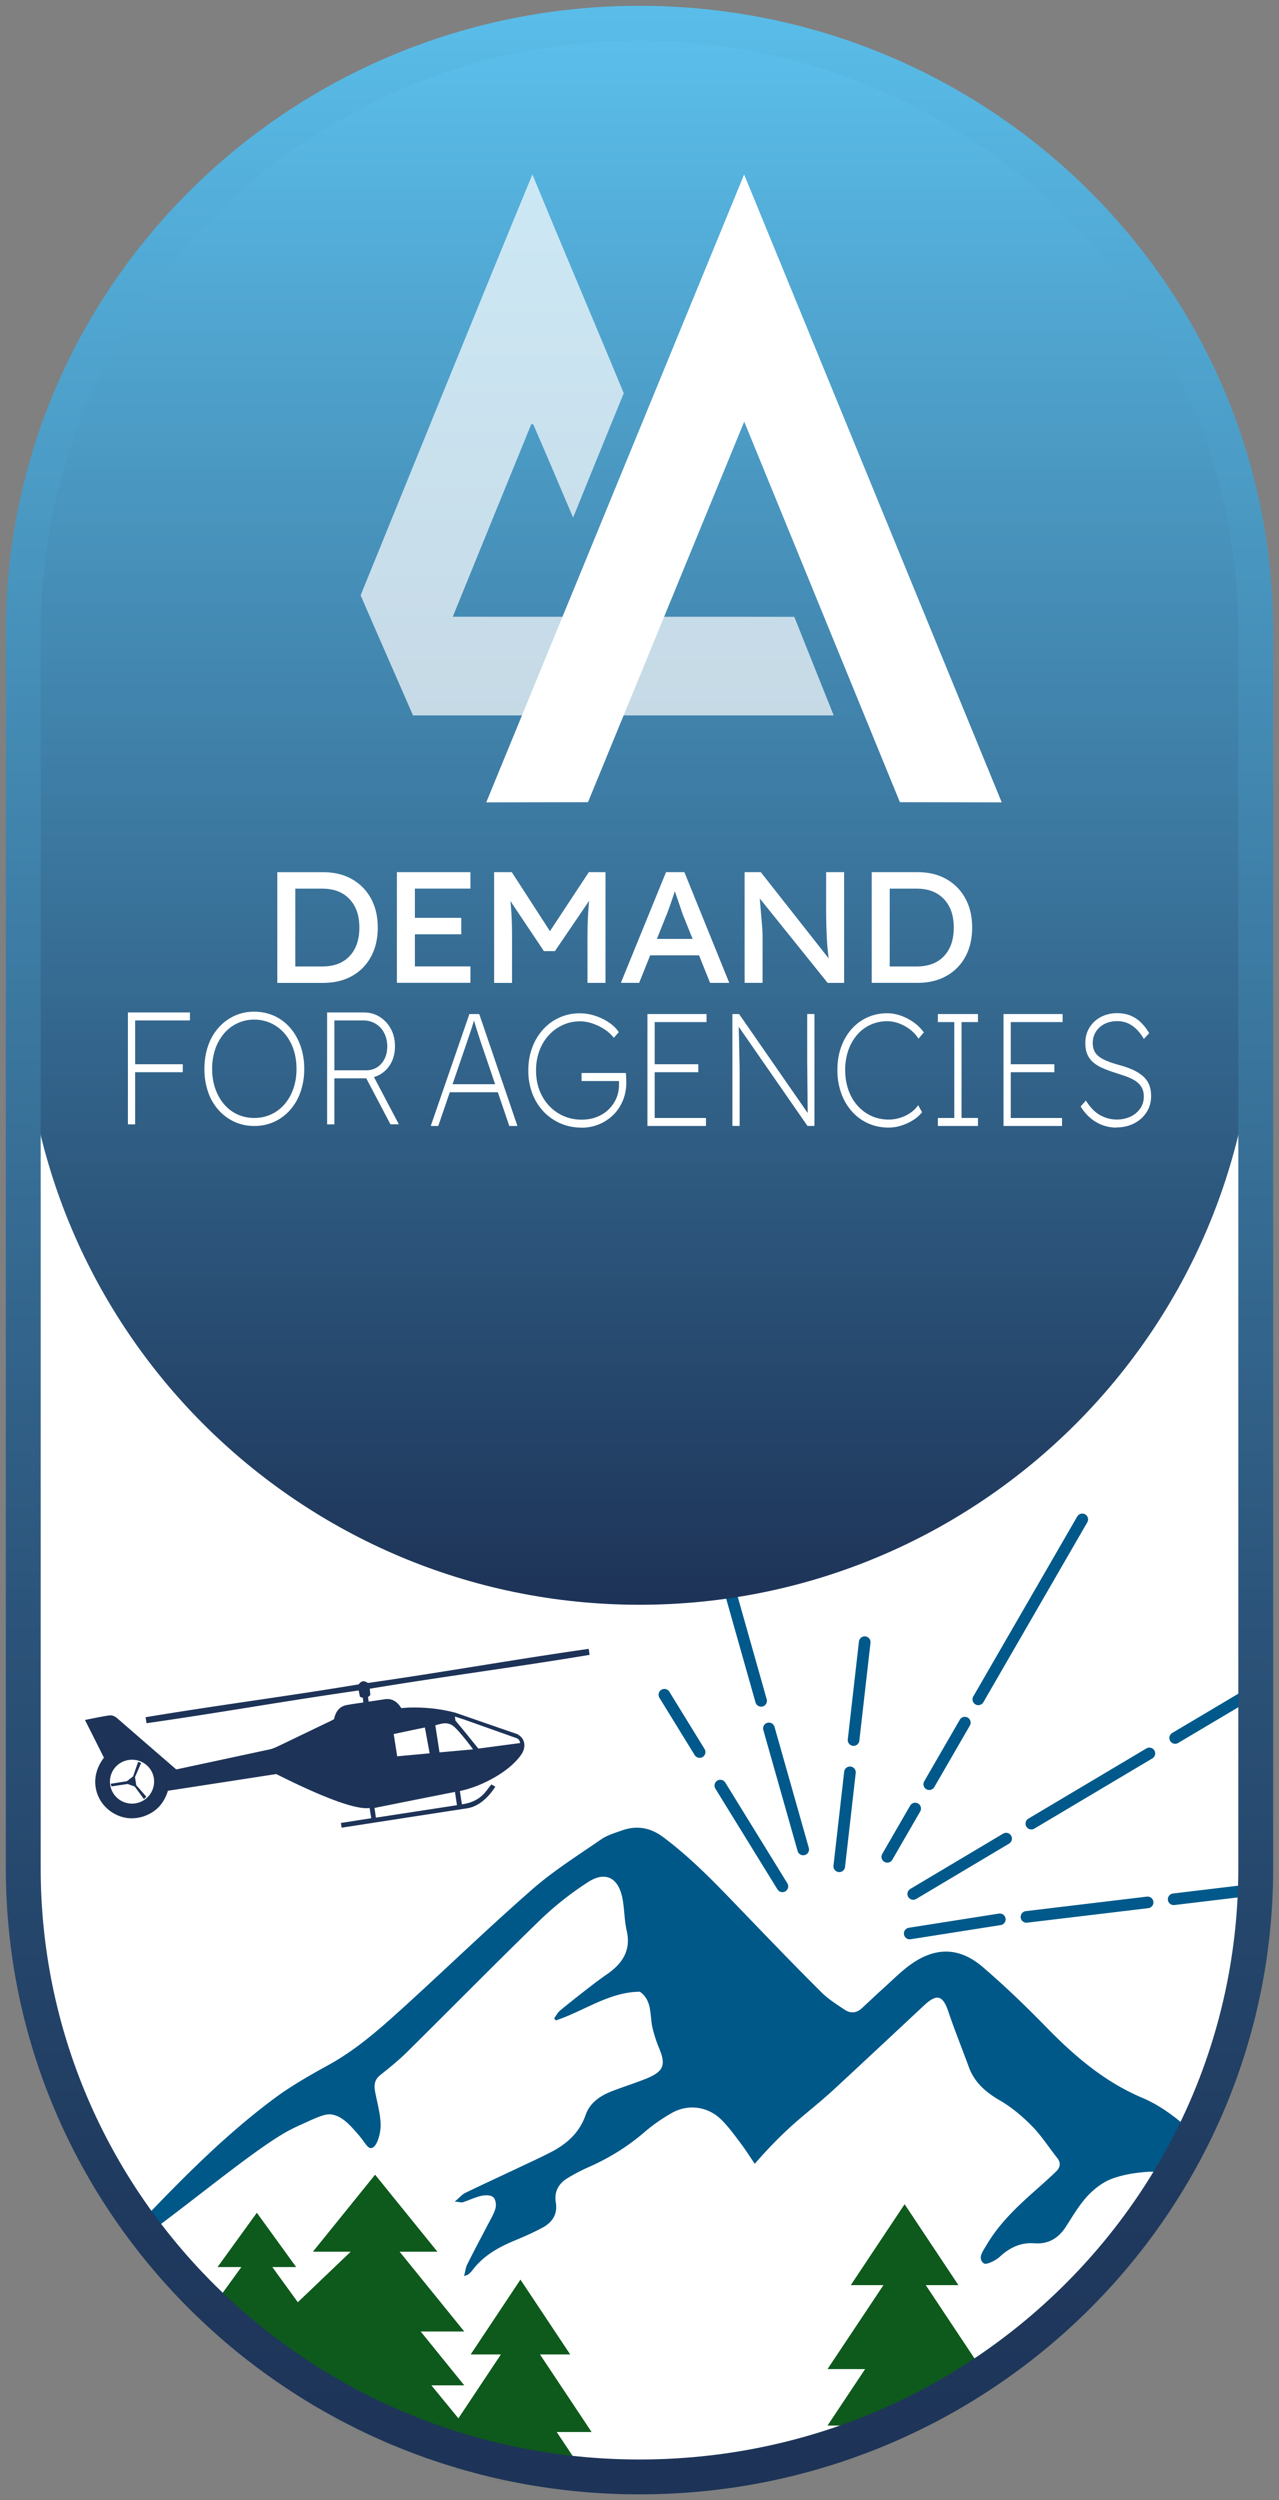
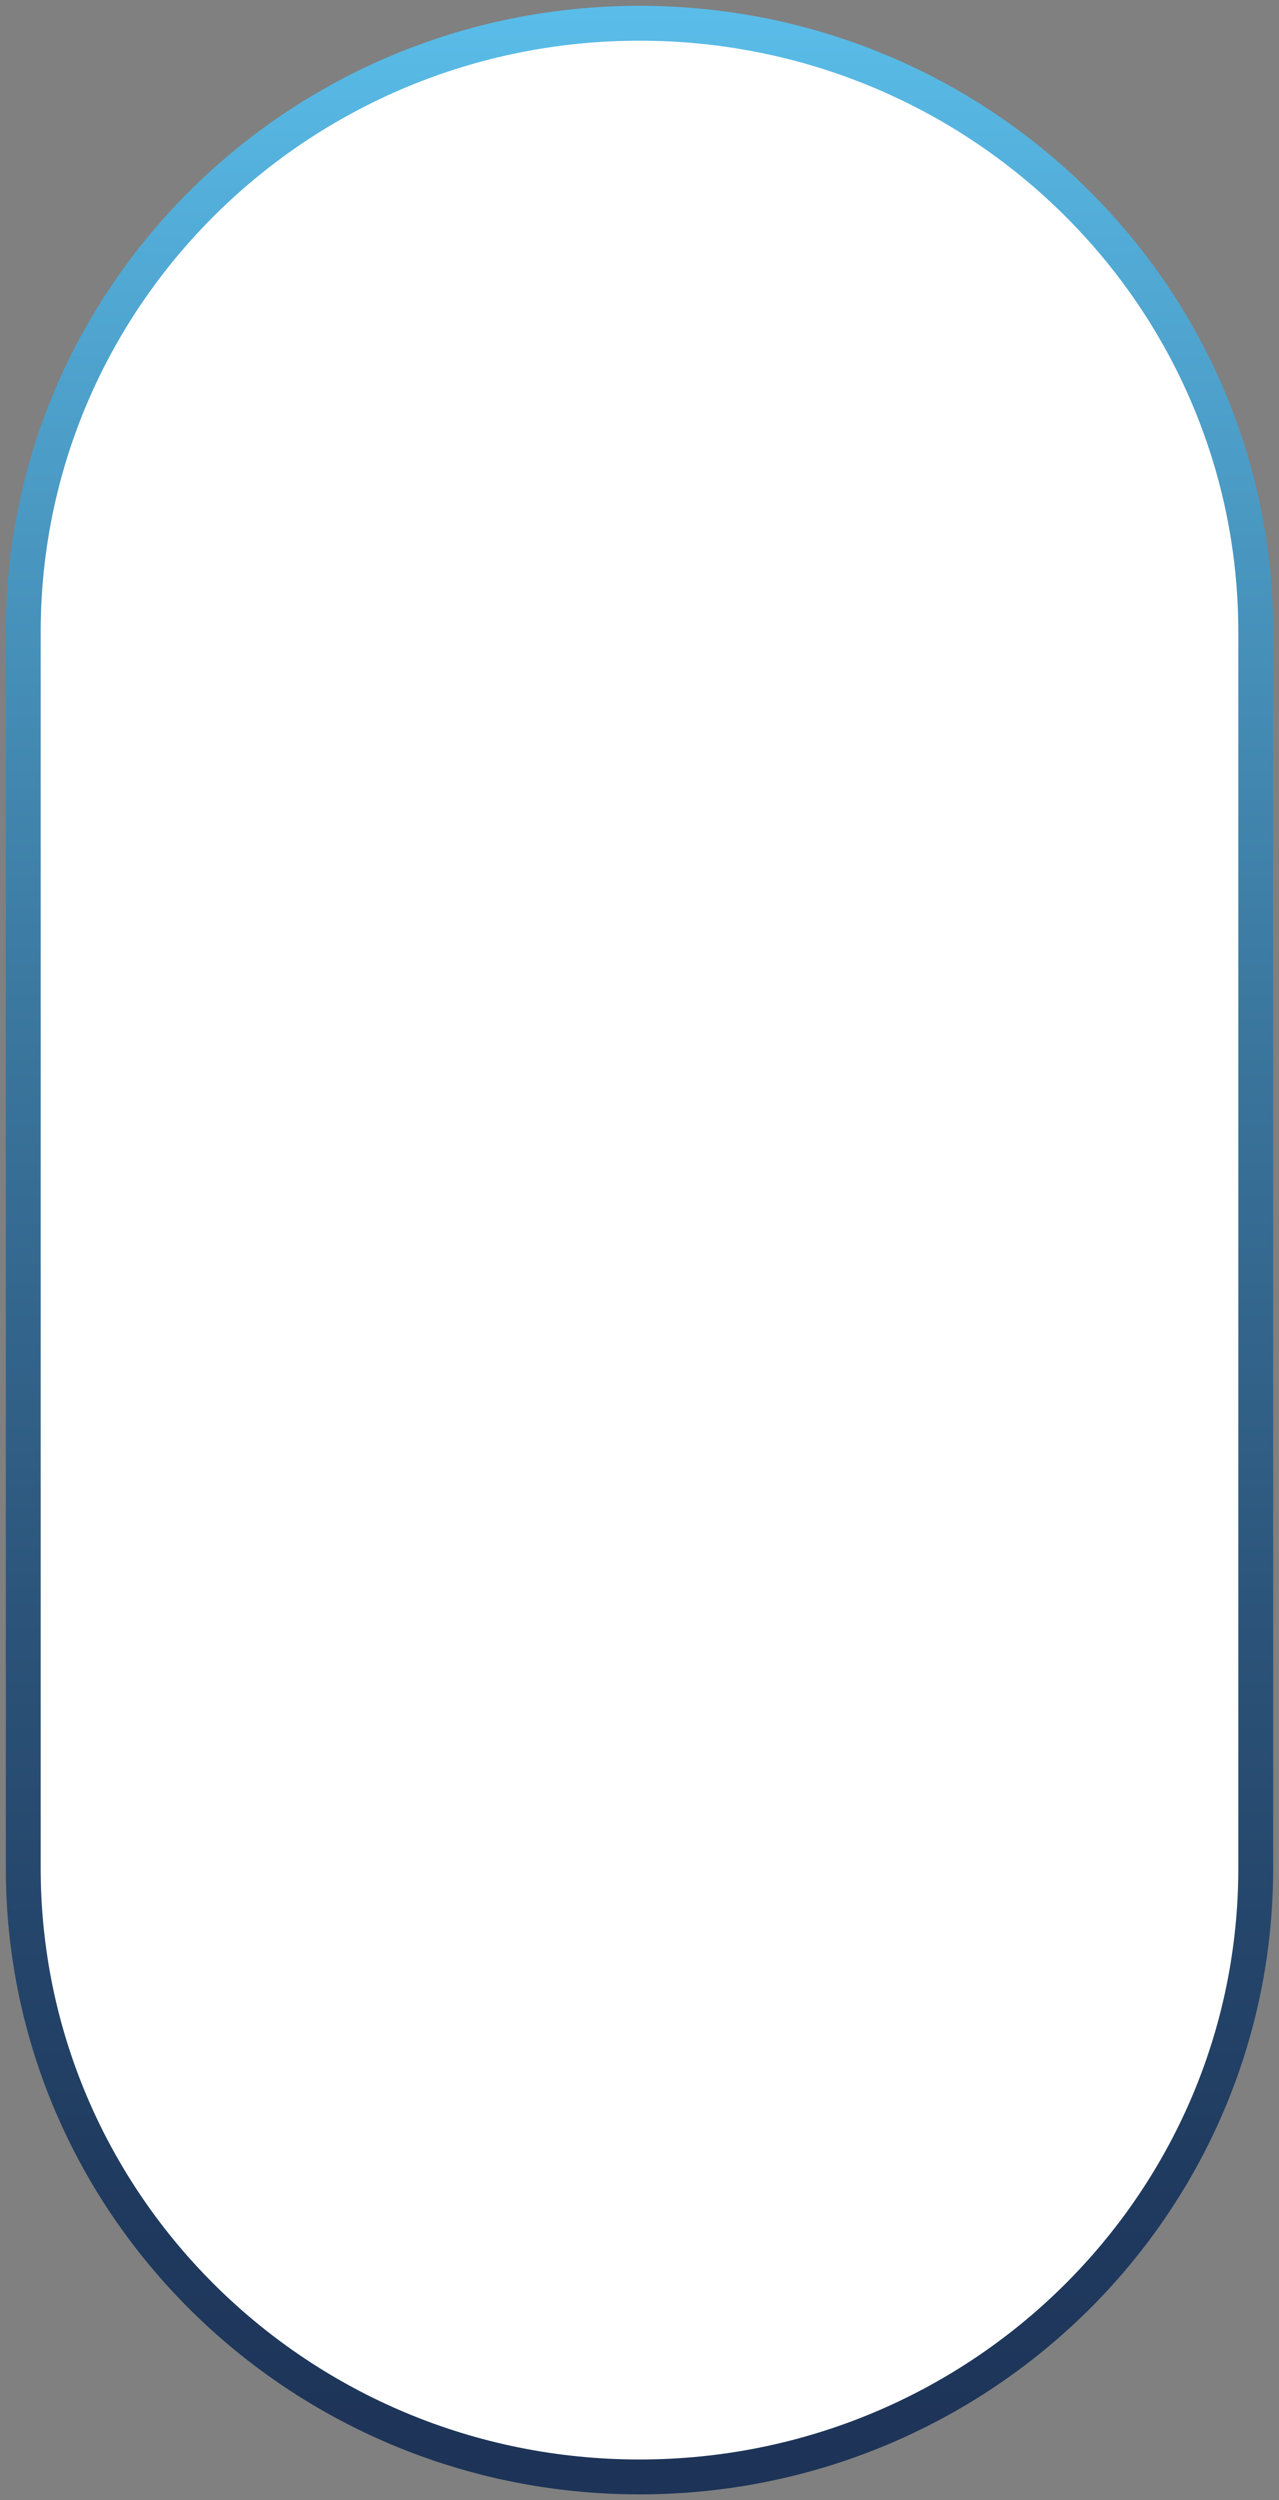
<svg xmlns="http://www.w3.org/2000/svg" width="110" height="215" fill="none">
  <rect width="100%" height="100%" fill="#808080" stroke="none" />
  <path fill="#fff" d="M107.91 53.96C107.91 24.71 84.2 1 54.96 1 25.72 1 2 24.71 2 53.96v107.55c0 29.25 23.71 52.96 52.96 52.96s52.96-23.71 52.96-52.96V53.96h-.01Z" />
  <mask id="a" width="106" height="212" x="2" y="2" maskUnits="userSpaceOnUse" style="mask-type:luminance">
-     <path fill="#fff" d="M107.91 54.506C107.91 25.508 84.201 2 54.955 2S2 25.508 2 54.506v106.628c0 28.998 23.709 52.506 52.955 52.506s52.955-23.508 52.955-52.506V54.506Z" />
-   </mask>
+     </mask>
  <g mask="url(#a)">
    <path fill="#1D3357" d="M39.71 155.165c.99-.148 1.64-.515 2.18-1.239.12-.159.25-.327.37-.476l.34.189c-.54.862-1.39 1.705-2.42 1.863l-10.8 1.666-.06-.406 2.61-.407-.06-.367-.05-.317-.03-.198c-1.77.277-7.18-2.499-8.03-2.915l-9.32 1.437c-.33 1.091-1.03 1.854-2.12 2.211-.89.278-1.76.189-2.57-.287-1.53-.892-2.18-2.994-.81-4.769l-1.63-3.242s1.64-.347 2.11-.396c.25-.02.47.079.66.247 1.54 1.339 5.08 4.402 5.08 4.402l8.08-1.735c.32-.079.62-.238.92-.376 1.44-.694 2.88-1.388 4.33-2.082.08-.04.16-.09.24-.139.03-.109.05-.218.09-.317.18-.506.52-.823 1.08-.903.44-.079.88-.138 1.35-.208-.02-.139-.03-.268-.04-.396-.09-.03-.17-.06-.25-.09-.04-.168-.07-.337-.11-.545-6.32.902-11.94 1.914-18.25 2.816 0-.02-.08-.496-.08-.516 6.32-1.051 12.01-1.774 18.33-2.825.22-.318.49-.337.79-.119 6.34-.903 12.65-2.033 18.99-2.935l.08.516c-6.28 1.05-12.6 1.863-18.91 2.914.02.199.04.367.05.546-.07.059-.13.119-.2.168l.06.397 1.38-.208c.63-.1 1.09.218 1.42.763.27-.02.56-.05.83-.05 1.33-.019 2.55.109 3.83.447l5.3 1.834c.76.386.74 1.16.42 1.675-.24.377-1.1 1.547-3.41 2.588-1.09.486-1.93.634-1.93.634l.18 1.16h-.02v-.01ZM9.48 153.5a1.89 1.89 0 0 0 2.17 1.576 1.898 1.898 0 0 0 1.58-2.171c-.16-1.021-1.13-1.715-2.16-1.557a1.874 1.874 0 0 0-1.59 2.152Zm29.68-5.552s.48.555 1.98 2.419l3.6-.476c-.09-.288-.08-.288-.3-.416l-4.61-1.636c-.38-.119-.71-.228-.71-.228l.05.327-.01.01Zm-5.3 1.17.3 1.913 2.79-.258c-.14-.763-.27-1.477-.41-2.22-.91.188-1.79.376-2.68.565Zm6.82 1.318c-.27-.406-1.35-1.774-1.73-2.032-.52-.367-1.01-.169-1.51-.04l.36 2.33 2.87-.258h.01Zm-8.35 5.87 6.97-1.071-.17-1.14-6.92 1.378.12.842v-.009Zm6.8-2.231c-2.32.456-4.61.912-6.92 1.378l6.92-1.378Z" />
-     <path fill="#1D3357" d="M12.58 154.501c-.31-.357-.62-.704-.86-.982l-.11-.703c.16-.357.34-.774.53-1.21-.1-.04-.17-.069-.26-.099-.16.456-.31.882-.43 1.249-.21.159-.36.278-.54.416l-1.39.219c.03.089.05.158.07.228l1.38-.209c.2.07.38.139.61.218.23.318.51.685.8 1.081.08-.079.14-.129.2-.198v-.01Z" />
    <path fill="#005889" d="M64.93 186.098c-.43-.625-.82-1.259-1.27-1.844-.51-.674-1.01-1.368-1.62-1.973-1.14-1.13-2.83-1.378-4.23-.595a14.95 14.95 0 0 0-2.41 1.686c-1.45 1.249-3.04 2.22-4.79 2.994-.61.267-1.21.585-1.79.932-.77.466-1.17 1.17-1.02 2.082.17 1.011-.28 1.715-1.12 2.171-.75.406-1.53.753-2.32 1.081-1.45.594-2.81 1.338-3.76 2.637-.09.119-.22.218-.33.317-.05.05-.13.05-.36.149.11-.407.13-.724.27-1.002.56-1.13 1.16-2.24 1.74-3.361.25-.475.54-.951.69-1.457.09-.297.02-.793-.19-.972-.2-.188-.68-.188-1-.119-.55.119-1.07.377-1.61.556-.13.039-.29-.02-.7-.06.41-.337.63-.615.92-.753 1.52-.734 3.05-1.438 4.56-2.152.94-.446 1.88-.872 2.8-1.348 1.38-.714 2.45-1.676 2.98-3.202.38-1.091 1.32-1.686 2.38-2.082.94-.357 1.91-.665 2.85-1.041 1.49-.615 1.69-1.18 1.08-2.628-.23-.545-.41-1.11-.55-1.685-.27-1.101 0-2.38-1.1-3.153-2.65.02-4.8 1.666-7.23 2.469-.05-.06-.09-.119-.14-.189.17-.218.3-.495.51-.664.96-.793 1.93-1.546 2.92-2.31.39-.297.79-.585 1.19-.862 1.28-.912 2-2.033 1.62-3.688-.22-.952-.19-1.954-.39-2.895-.37-1.686-1.46-2.231-2.92-1.299a27.405 27.405 0 0 0-4.18 3.311c-3.84 3.728-7.59 7.545-11.39 11.302-.71.704-1.5 1.339-2.29 1.973-.53.417-.58.863-.46 1.497.23 1.17.56 2.291.44 3.252-.08.625-.36 1.507-.78 1.547-.32.04-.5-.446-1.15-1.2-.65-.743-1.33-1.536-2.24-1.685-.53-.089-1.16.188-2.39.753-.71.318-1.21.546-1.9.962-2.77 1.666-7.39 5.483-11.17 8.269-1.05.773-2.19 1.427-3.29 2.141-.05-.059-.11-.119-.16-.188.88-.952 1.74-1.914 2.64-2.866 3.54-3.707 7.14-7.336 11.26-10.41 1.46-1.09 3.07-2.012 4.68-2.895 2.48-1.358 4.56-3.222 6.62-5.095 3.67-3.342 7.24-6.792 10.98-10.063 1.82-1.587 3.9-2.895 5.9-4.273.52-.357 1.17-.546 1.78-.764 1.26-.446 2.42-.258 3.52.555 2.72 2.023 4.99 4.491 7.33 6.911 2.1 2.181 4.19 4.352 6.34 6.483.58.576 1.3 1.022 1.98 1.478.48.317.99.287 1.43-.109.65-.595 1.28-1.2 1.93-1.785.75-.674 1.46-1.398 2.27-1.983 2.14-1.536 4.19-1.536 6.2.169 1.96 1.675 3.82 3.48 5.62 5.324 2.39 2.439 4.94 4.6 8.15 5.958 2.201.932 3.921 2.588 5.651 4.184 3.05 2.836 5.78 5.968 8.5 9.31-.3-.05-.46-.05-.61-.1-3.39-1.219-6.62-2.696-9.18-5.343-.5-.516-1.08-1.002-1.73-1.289-.66-.288-1.45-.456-2.16-.407-1.05.07-2.14.238-3.12.605-.78.297-1.52.872-2.1 1.497-.71.773-1.25 1.705-1.82 2.588-.64 1.001-1.5 1.546-2.72 1.457-1.2-.089-2.14.377-3.01 1.18-.35.317-1.15.704-1.35.545-.56-.426-.08-1.041.19-1.497 1.06-1.834 2.57-3.291 4.14-4.679.63-.565 1.28-1.131 1.89-1.725.36-.347.43-.734.09-1.17-.72-.903-1.35-1.904-2.16-2.727-.82-.833-1.74-1.616-2.75-2.201-1.21-.704-2.19-1.536-2.68-2.865-.58-1.586-1.22-3.163-1.76-4.759-.47-1.427-.99-1.596-2.1-.555-2.55 2.379-5.1 4.769-7.66 7.138-2.16 2.003-3.49 2.746-6.07 5.552-.36.387-.64.714-.83.932l.02.02Z" />
    <path fill="#0E591C" d="m47.88 209.139 3 4.501H38.64c.48-1.229.96-2.459 1.44-3.698l-1.44-.803 4.44-6.672h-2.6l4.28-6.435 4.28 6.435h-2.6l4.44 6.672h-3ZM74.41 203.716l-3.24 4.868h13.25c-.52-1.329-1.04-2.667-1.56-3.996l1.56-.862-4.8-7.218h2.81l-4.63-6.96-4.63 6.96h2.81l-4.81 7.218h3.24v-.01ZM24.56 199.79l2.37 3.261h-9.68l2.37-3.261h-2.37l3.51-4.839h-2.05l3.38-4.669 3.38 4.669h-2.05l3.51 4.839h-2.37Z" />
    <path fill="#0E591C" d="m23.21 210.309 4.24-5.175h-2.83c.38-1.111.76-2.211 1.13-3.322-.85-.505-1.7-1.021-2.55-1.527l6.96-6.652h-3.25l5.35-6.623 5.36 6.623h-3.25l5.56 6.861h-3.75l3.75 4.63H37.1l4.24 5.175H23.2l.01.01Z" />
-     <path stroke="#00598A" stroke-linecap="round" stroke-miterlimit="10" d="m85.99 165.05-7.75 1.219M98.701 163.593l-10.42 1.249M111.361 162.076l-10.42 1.249M67.291 162.214l-5.34-8.665M60.17 150.665l-3.03-4.928M69.08 159.042l-2.95-10.41M65.46 146.263l-3.03-10.708M78.541 162.869l7.99-4.759M88.701 156.821l10.15-6.038M101.07 149.455l10.15-6.028M76.31 159.677l2.4-4.155M79.92 153.43l3.06-5.294M84.14 146.134l8.94-15.476M72.18 160.489l.92-8.08M73.41 149.634l.96-8.418" />
  </g>
-   <path fill="url(#b)" d="M108 53.94C108 24.703 84.271 1 55 1S2 24.702 2 53.94v31.12C2 114.297 25.729 138 55 138s53-23.702 53-52.94V53.94Z" />
  <path stroke="url(#c)" stroke-miterlimit="10" stroke-width="3" d="M108 54.347C108 25.437 84.271 2 55 2S2 25.437 2 54.347v106.306C2 189.563 25.729 213 55 213s53-23.437 53-52.347V54.347Z" />
  <path fill="#fff" fill-opacity=".7" d="M38.944 53.028c2.252-5.526 4.495-11.053 6.756-16.57.041.007.116.032.158.032 1.172 2.66 2.285 5.344 3.432 8.02 1.446-3.565 2.892-7.13 4.355-10.695C51.052 27.532 48.374 21.29 45.79 15c-4.978 12.042-9.856 24.133-14.775 36.191 1.487 3.449 3.008 6.881 4.504 10.33h36.183l-3.39-8.477c-3.159-.016-26.22 0-29.378-.008" />
  <path fill="#fff" d="m41.819 69 22.18-53.992L86.154 69l-8.759-.017-13.388-32.726L50.57 68.983 41.81 69h.009ZM11 96.688v-9.624h.623v9.624H11Zm.375-8.936v-.688h4.96v.688h-4.96Zm.012 4.453v-.688h4.333v.688h-4.333ZM21.867 96.826a4.078 4.078 0 0 1-1.717-.363 4.164 4.164 0 0 1-1.362-1.017 4.567 4.567 0 0 1-.894-1.551 5.97 5.97 0 0 1-.313-1.975c0-.717.104-1.372.313-1.974a4.601 4.601 0 0 1 .894-1.559c.387-.441.84-.781 1.362-1.024A4.007 4.007 0 0 1 21.867 87c.627 0 1.2.123 1.726.363.526.239.979.583 1.361 1.024.383.441.681.961.894 1.56a5.87 5.87 0 0 1 .317 1.973 5.87 5.87 0 0 1-.317 1.975 4.659 4.659 0 0 1-.893 1.551 4.084 4.084 0 0 1-1.362 1.017 4.055 4.055 0 0 1-1.726.363Zm0-.688a3.42 3.42 0 0 0 1.455-.31 3.397 3.397 0 0 0 1.157-.879c.325-.381.576-.826.754-1.342a5.127 5.127 0 0 0 .267-1.69c0-.614-.089-1.182-.267-1.698a4.071 4.071 0 0 0-.754-1.342 3.496 3.496 0 0 0-1.157-.879 3.383 3.383 0 0 0-1.455-.318 3.33 3.33 0 0 0-1.454.318c-.445.21-.828.505-1.15.879a4.165 4.165 0 0 0-.75 1.342 5.103 5.103 0 0 0-.267 1.698c0 .613.09 1.177.267 1.69.178.512.43.96.75 1.342.322.381.705.673 1.15.879.445.205.932.31 1.454.31ZM28.134 96.688v-9.624h3.15c.514 0 .974.127 1.38.385.403.258.724.602.956 1.04.233.433.349.927.349 1.476 0 .55-.113 1.032-.333 1.444-.22.41-.526.736-.913.968a2.522 2.522 0 0 1-1.32.352h-2.646v3.959h-.623Zm3.35-4.648c.36 0 .674-.086.949-.261.274-.176.487-.415.642-.73.155-.31.232-.665.232-1.057 0-.43-.089-.816-.263-1.156a1.95 1.95 0 0 0-.731-.796 2.014 2.014 0 0 0-1.068-.288h-2.488v4.288h2.728Zm2.098 4.648-2.175-4.139.527-.359 2.371 4.494h-.723v.004ZM37.047 96.827l3.323-9.624h.847l3.285 9.624h-.7l-2.26-6.656c-.1-.284-.186-.534-.255-.755-.07-.22-.14-.43-.205-.632-.066-.202-.132-.415-.201-.64-.066-.224-.144-.478-.225-.762h.213c-.085.303-.159.568-.232.796-.07.229-.143.45-.213.655l-.22.647c-.074.224-.163.482-.264.777l-2.247 6.57h-.65.004Zm1.361-2.902.236-.688h4.283l.236.688h-4.758.003ZM50 96.965a4.49 4.49 0 0 1-1.804-.363 4.476 4.476 0 0 1-1.45-1.017 4.715 4.715 0 0 1-.964-1.552 5.51 5.51 0 0 1-.344-1.974c0-.718.112-1.372.337-1.974a4.753 4.753 0 0 1 .936-1.56 4.196 4.196 0 0 1 3.16-1.386c.441 0 .879.07 1.312.213a4.75 4.75 0 0 1 1.188.576c.36.243.642.52.847.833l-.426.483a3.373 3.373 0 0 0-.804-.73 4.568 4.568 0 0 0-1.03-.5 3.324 3.324 0 0 0-1.06-.187c-.533 0-1.029.104-1.493.317-.464.21-.866.505-1.21.88a4.003 4.003 0 0 0-.805 1.341 4.808 4.808 0 0 0-.287 1.698c0 .613.097 1.178.294 1.69.198.512.472.96.832 1.342.36.382.774.673 1.25.879.476.205.99.31 1.547.31.464 0 .894-.075 1.288-.228.391-.153.732-.363 1.018-.64.286-.276.51-.594.67-.96.158-.367.235-.767.235-1.197v-.658l.225.36h-3.447v-.689h3.81c.008.045.016.116.02.213l.011.31c.004.11.008.206.008.289 0 .56-.097 1.076-.294 1.551-.197.479-.472.89-.824 1.238a3.832 3.832 0 0 1-2.743 1.1l-.004-.008ZM55.682 96.827v-9.624h5.084v.688h-4.46v8.248h4.41v.688h-5.034Zm.302-4.622v-.688h4.074v.688h-4.074ZM62.99 96.826v-9.623h.577l6.07 8.756-.151.359a8.48 8.48 0 0 1-.02-.576l-.011-1.121-.012-1.343L69.432 92c-.004-.392-.008-.695-.008-.908v-3.892h.623v9.624h-.6l-6.109-8.813.174-.385c.008.183.016.441.024.77.007.33.015.688.027 1.08l.023 1.141.02.961c.003.27.007.441.007.516v4.73h-.623v.004ZM76.43 96.965c-.642 0-1.23-.124-1.768-.363a4.16 4.16 0 0 1-1.4-1.032 4.756 4.756 0 0 1-.917-1.574 5.829 5.829 0 0 1-.325-1.978c0-.714.104-1.368.313-1.959.209-.59.507-1.107.894-1.548.387-.441.84-.777 1.361-1.017a4.061 4.061 0 0 1 1.718-.359c.39 0 .785.071 1.188.213.398.142.77.337 1.11.584.34.246.623.53.851.852l-.46.535a2.979 2.979 0 0 0-.712-.778c-.29-.224-.607-.4-.948-.53a2.92 2.92 0 0 0-1.025-.191A3.358 3.358 0 0 0 73.706 89a4.124 4.124 0 0 0-.75 1.335 5.089 5.089 0 0 0-.267 1.679c0 .605.093 1.181.275 1.704.181.524.445.976.781 1.354a3.53 3.53 0 0 0 1.188.886c.452.21.955.318 1.505.318.332 0 .665-.052.994-.157.329-.105.627-.25.894-.441.267-.187.48-.4.638-.64l.337.606a2.973 2.973 0 0 1-.77.68c-.314.199-.65.352-1.014.468a3.537 3.537 0 0 1-1.08.172h-.007ZM80.662 96.827v-.688h1.412V87.89h-1.412v-.688h3.447v.688h-1.412v8.248h1.412v.688h-3.447ZM86.307 96.827v-9.624h5.083v.688h-4.46v8.248h4.41v.688h-5.033Zm.302-4.622v-.688h4.073v.688H86.61ZM96.025 96.965a3.407 3.407 0 0 1-2.24-.819 3.974 3.974 0 0 1-.843-.999l.448-.508c.368.587.774 1.006 1.223 1.256.449.25.928.378 1.435.378.441 0 .836-.086 1.188-.254a2.09 2.09 0 0 0 .832-.703c.205-.3.305-.636.305-1.01 0-.258-.038-.478-.12-.662a1.524 1.524 0 0 0-.336-.482 2.251 2.251 0 0 0-.526-.363 5.06 5.06 0 0 0-.689-.288 49.886 49.886 0 0 0-.82-.269 10.706 10.706 0 0 1-1.068-.4 3.172 3.172 0 0 1-.8-.493 1.855 1.855 0 0 1-.5-.688c-.112-.266-.17-.591-.17-.976s.07-.718.205-1.032c.14-.31.333-.583.58-.811a2.67 2.67 0 0 1 .867-.528 3.016 3.016 0 0 1 1.068-.187c.448 0 .843.072 1.18.214.336.142.634.34.893.598.26.258.492.557.7.908l-.46.494a4.137 4.137 0 0 0-.611-.811 2.516 2.516 0 0 0-.755-.531 2.303 2.303 0 0 0-.944-.187c-.398 0-.754.082-1.067.239-.314.16-.561.381-.743.665-.182.285-.275.61-.275.976 0 .258.043.483.132.673.089.191.224.36.414.501.185.142.425.27.712.385.286.116.63.229 1.029.337.406.108.777.24 1.11.385.333.146.623.322.867.524.243.201.433.445.56.729.128.284.194.628.194 1.032 0 .512-.128.976-.387 1.38-.26.407-.611.728-1.06.96a3.307 3.307 0 0 1-1.536.352l.008.015ZM23.85 84.523v-9.52h3.931c.955 0 1.787.2 2.49.6.704.4 1.25.956 1.638 1.67.388.718.58 1.545.58 2.49 0 .947-.192 1.784-.576 2.494a4.125 4.125 0 0 1-1.629 1.668c-.703.4-1.539.598-2.503.598H23.85Zm3.859-8.106h-2.311v6.693h2.31c1.016 0 1.8-.296 2.359-.89.558-.594.84-1.413.84-2.456 0-1.044-.282-1.851-.849-2.45-.563-.598-1.347-.897-2.354-.897h.005ZM34.135 84.52V75h6.324v1.413h-4.776v2.517h3.987v1.413h-3.987v2.76h4.776v1.413h-6.324v.003ZM42.497 84.52V75h1.519l3.283 5.074L50.642 75h1.433v9.52h-1.548v-3.904c0-.606.013-1.163.034-1.671.026-.509.06-1.002.107-1.481l-2.943 4.326h-.946l-2.883-4.311c.047.452.085.93.107 1.436.025.5.034 1.073.034 1.705v3.903h-1.548l.008-.004ZM53.397 84.52 57.282 75h1.578l3.86 9.52h-1.651l-.947-2.367h-4.204l-.947 2.366h-1.578.004Zm3.86-5.684-.76 1.903h3.07l-.788-1.959a6.353 6.353 0 0 1-.17-.475c-.086-.254-.184-.534-.286-.845-.107-.306-.2-.58-.286-.815-.077.236-.162.494-.26.774-.094.28-.188.55-.282.804-.09.254-.17.46-.238.613ZM64.041 84.52V75h1.39l5.838 7.414a21.443 21.443 0 0 1-.166-1.918 50.626 50.626 0 0 1-.051-2.367V75H72.6v9.52h-1.42l-5.838-7.262c.068.79.119 1.399.157 1.829.039.43.064.751.073.964.008.213.013.385.013.513v3.955h-1.548.004ZM74.97 84.52V75h3.933c.955 0 1.786.198 2.49.598.704.4 1.25.957 1.637 1.671.388.718.58 1.545.58 2.49 0 .947-.192 1.784-.575 2.495a4.124 4.124 0 0 1-1.63 1.667c-.703.4-1.539.598-2.502.598H74.97Zm3.86-8.103h-2.311v6.693h2.311c1.015 0 1.8-.296 2.358-.89.559-.595.84-1.413.84-2.457 0-1.043-.281-1.85-.848-2.449-.563-.598-1.348-.897-2.354-.897h.004Z" />
  <defs>
    <linearGradient id="b" x1="55" x2="55" y1="1" y2="138" gradientUnits="userSpaceOnUse">
      <stop stop-color="#5CC1ED" />
      <stop offset=".51" stop-color="#3C79A1" />
      <stop offset="1" stop-color="#1D3357" />
    </linearGradient>
    <linearGradient id="c" x1="55.005" x2="55.005" y1=".517" y2="214.483" gradientUnits="userSpaceOnUse">
      <stop stop-color="#5ABDE9" />
      <stop offset=".09" stop-color="#52ACD7" />
      <stop offset=".4" stop-color="#3B78A0" />
      <stop offset=".66" stop-color="#2B5278" />
      <stop offset=".87" stop-color="#203B60" />
      <stop offset="1" stop-color="#1D3357" />
    </linearGradient>
  </defs>
</svg>